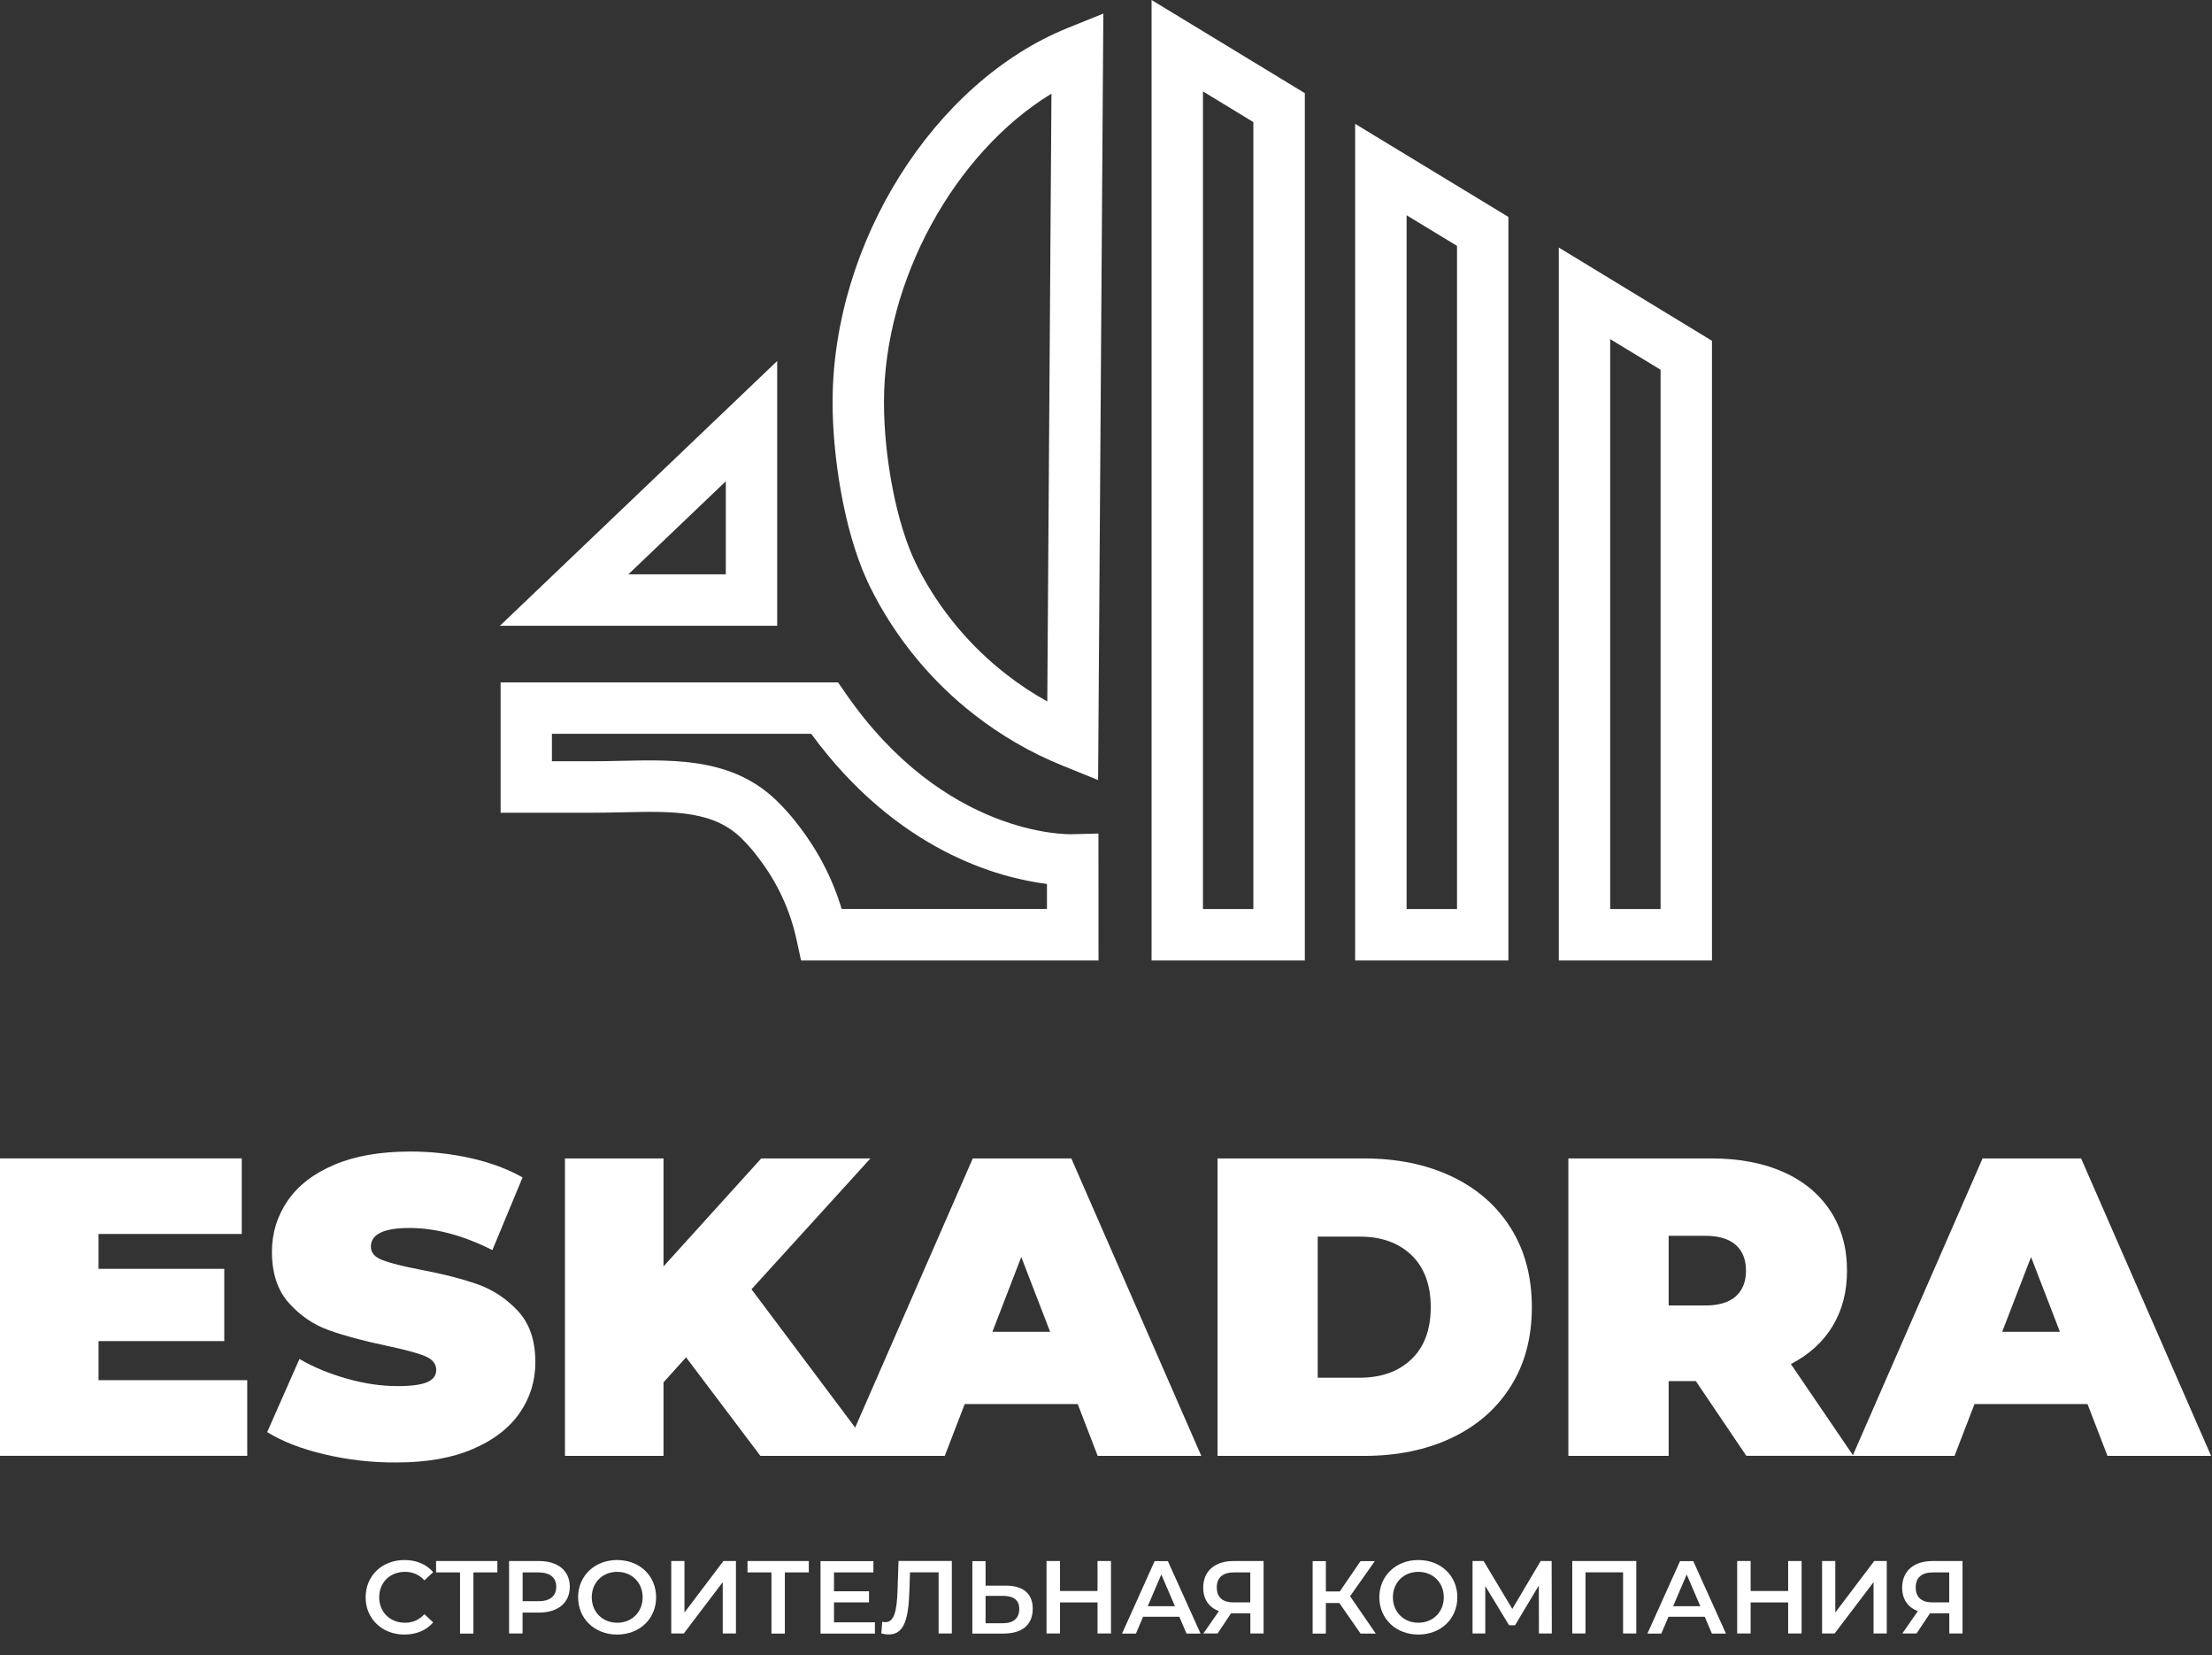
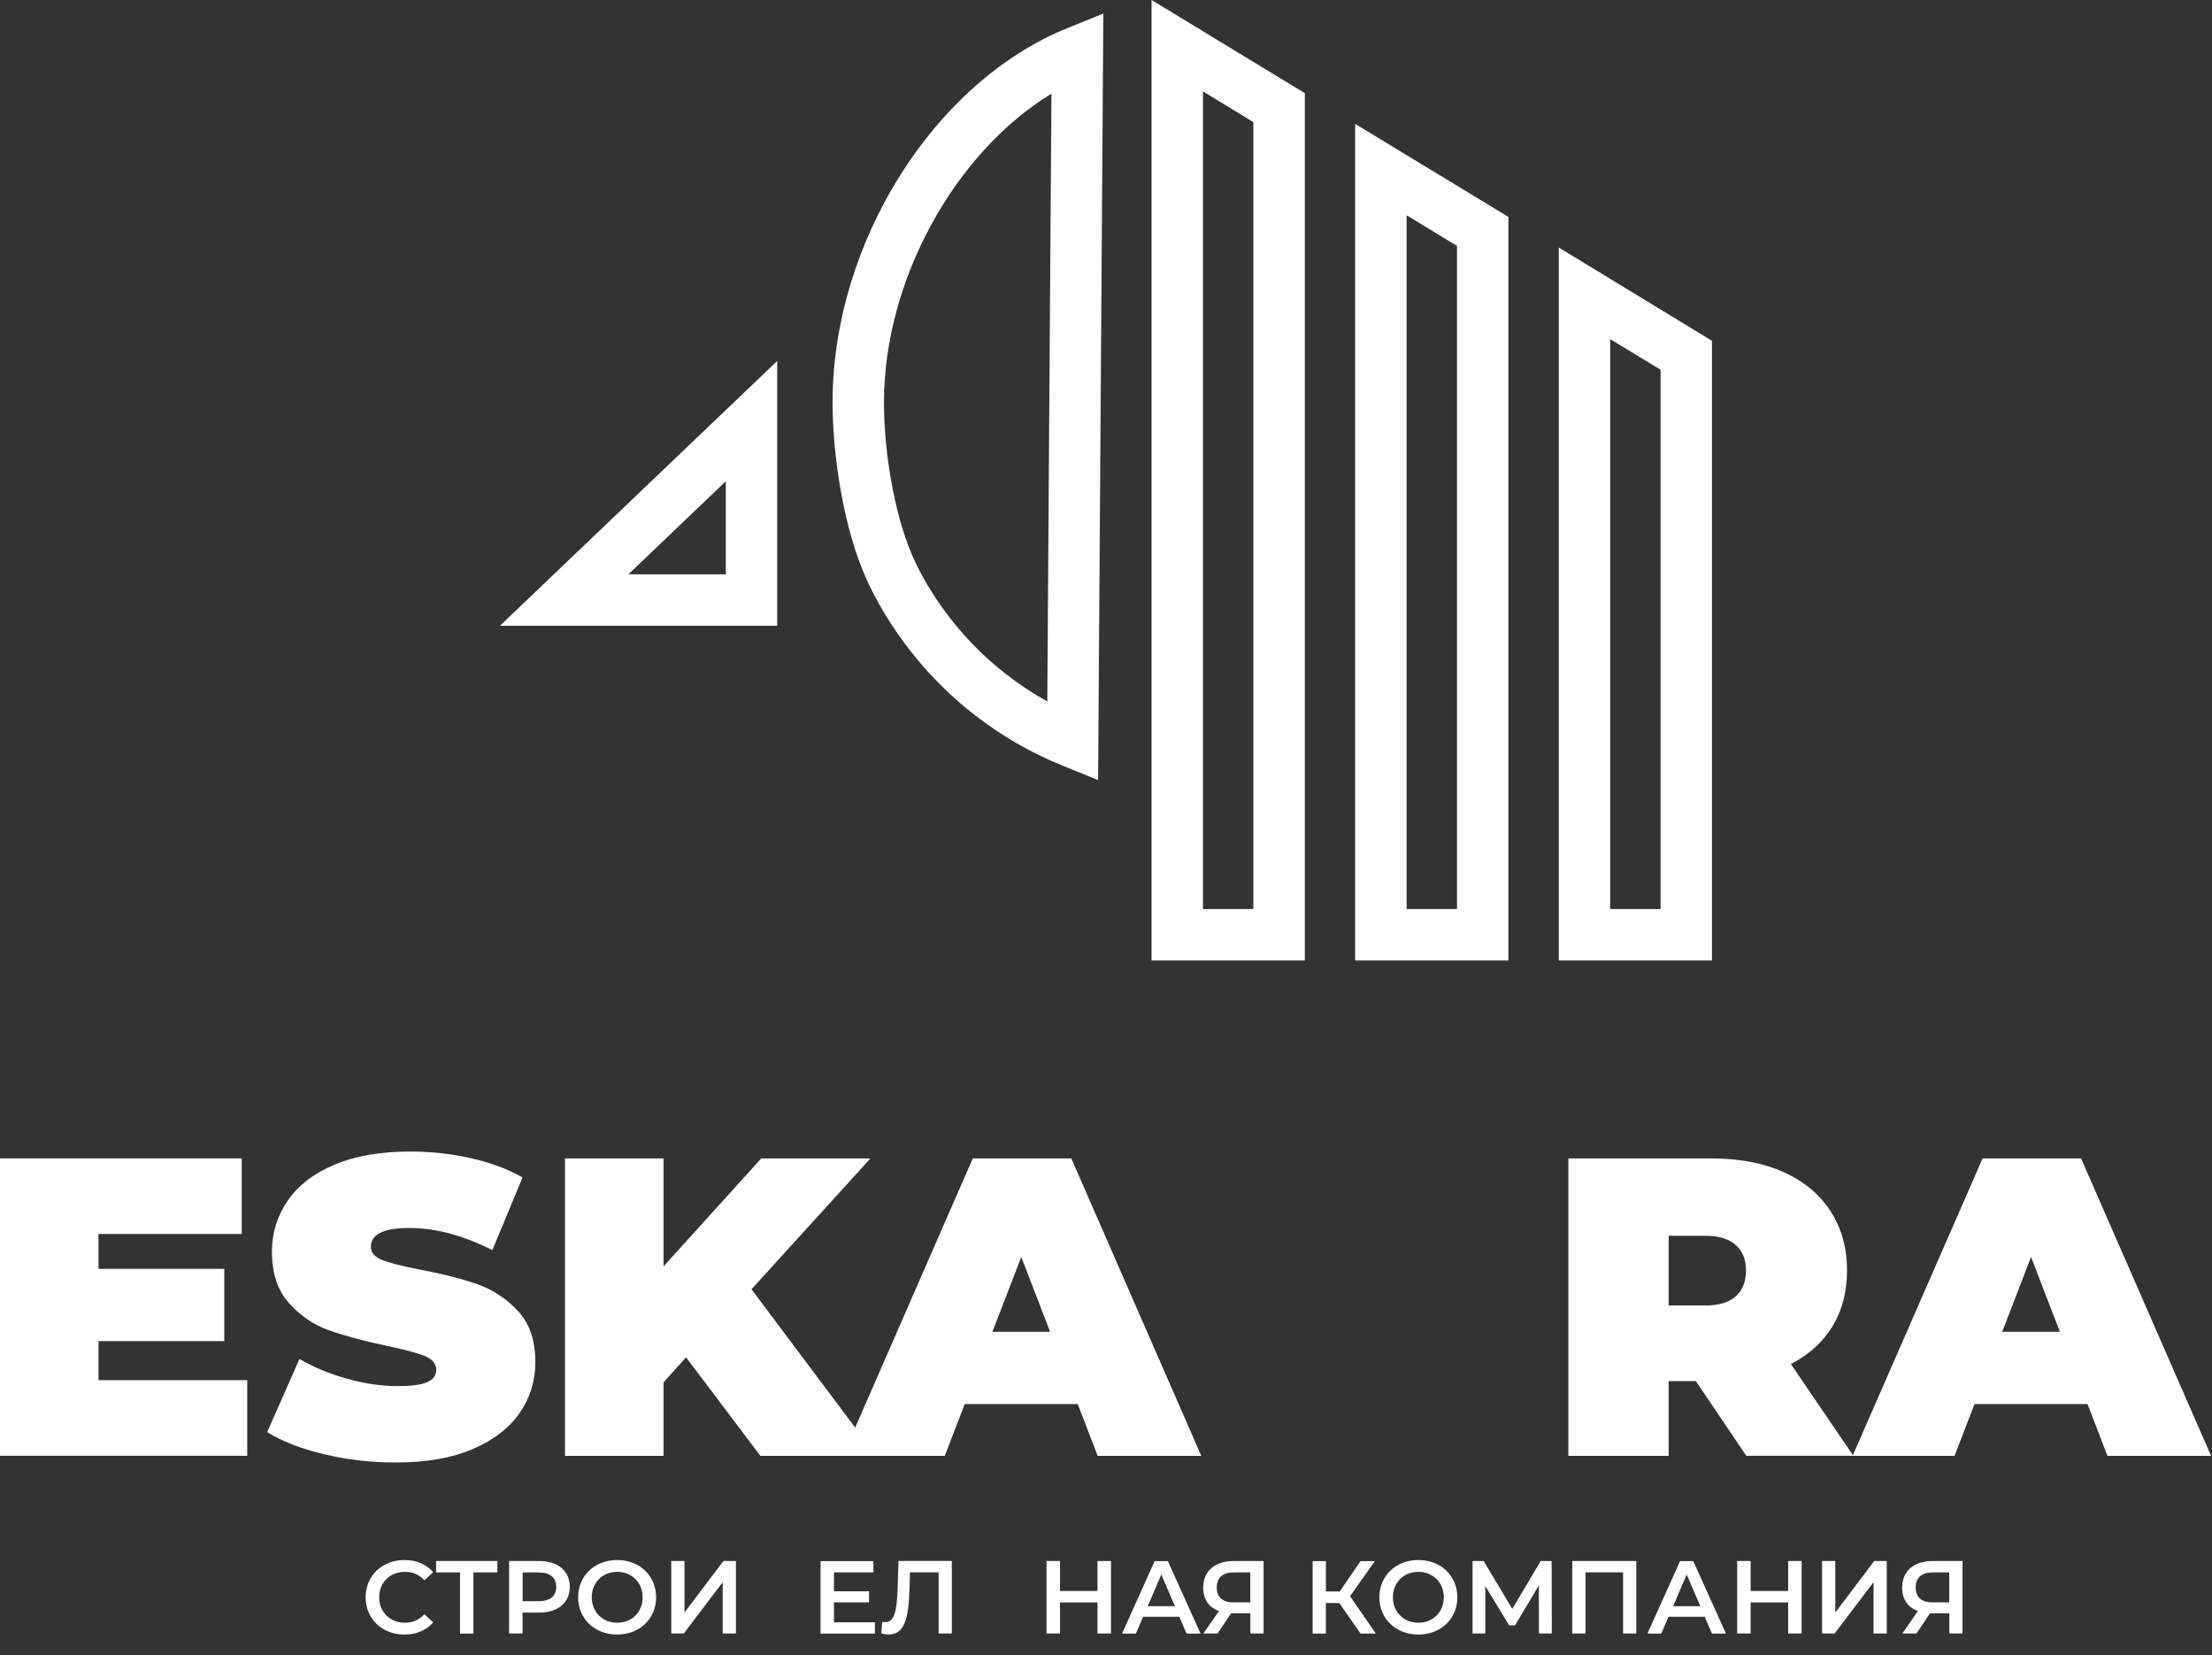
<svg xmlns="http://www.w3.org/2000/svg" viewBox="1867 2400.5 266 199" width="266" height="199" data-guides="{&quot;vertical&quot;:[],&quot;horizontal&quot;:[]}">
  <rect x="1867" y="2400.5" width="266" height="199" fill="#333333" stroke="none" />
-   <path fill="white" stroke="none" fill-opacity="1" stroke-width="1" stroke-opacity="1" color="rgb(51, 51, 51)" font-size-adjust="none" id="tSvg7786e8263f" title="Path 42" d="M 1995.9 2500.79 C 1995.32 2500.81 1980.56 2501.03 1968.7 2483.87C 1968.393 2483.427 1968.087 2482.983 1967.78 2482.54C 1954.253 2482.54 1940.727 2482.54 1927.2 2482.54C 1927.2 2487.763 1927.2 2492.987 1927.2 2498.21C 1930.827 2498.21 1934.453 2498.21 1938.08 2498.21C 1939.34 2498.21 1940.59 2498.18 1941.81 2498.16C 1948.05 2498.01 1952.99 2497.91 1956.44 2501.56C 1957.07 2502.2 1957.65 2502.88 1958.19 2503.61C 1960.47 2506.57 1962.02 2509.9 1962.8 2513.53C 1962.977 2514.343 1963.153 2515.157 1963.33 2515.97C 1975.253 2515.97 1987.177 2515.97 1999.1 2515.97C 1999.097 2510.883 1999.093 2505.797 1999.09 2500.71C 1998.027 2500.737 1996.963 2500.763 1995.9 2500.79ZM 1992.91 2509.77 C 1984.677 2509.77 1976.443 2509.77 1968.21 2509.77C 1967.13 2506.18 1965.41 2502.84 1963.11 2499.85C 1962.43 2498.94 1961.68 2498.06 1960.89 2497.26C 1955.58 2491.66 1948.51 2491.81 1941.66 2491.97C 1940.49 2492 1939.29 2492.02 1938.07 2492.02C 1936.503 2492.02 1934.937 2492.02 1933.37 2492.02C 1933.37 2490.92 1933.37 2489.82 1933.37 2488.72C 1943.763 2488.72 1954.157 2488.72 1964.55 2488.72C 1974.9 2502.84 1987.18 2506.06 1992.9 2506.77C 1992.9 2507.77 1992.9 2508.77 1992.9 2509.77C 1992.903 2509.77 1992.907 2509.77 1992.91 2509.77Z" />
  <path fill="white" stroke="none" fill-opacity="1" stroke-width="1" stroke-opacity="1" color="rgb(51, 51, 51)" font-size-adjust="none" id="tSvg6a432e6d5f" title="Path 43" d="M 2029.96 2515.97 C 2036.103 2515.97 2042.247 2515.97 2048.39 2515.97C 2048.39 2486.173 2048.39 2456.377 2048.39 2426.58C 2042.247 2422.85 2036.103 2419.12 2029.96 2415.39C 2029.96 2448.917 2029.96 2482.443 2029.96 2515.97ZM 2036.15 2426.38 C 2038.17 2427.607 2040.19 2428.833 2042.21 2430.06C 2042.21 2456.637 2042.21 2483.213 2042.21 2509.79C 2040.19 2509.79 2038.17 2509.79 2036.15 2509.79C 2036.15 2481.987 2036.15 2454.183 2036.15 2426.38Z" />
  <path fill="white" stroke="none" fill-opacity="1" stroke-width="1" stroke-opacity="1" color="rgb(51, 51, 51)" font-size-adjust="none" id="tSvg87c587d3c3" title="Path 44" d="M 2054.45 2430.26 C 2054.45 2458.83 2054.45 2487.4 2054.45 2515.97C 2060.59 2515.97 2066.73 2515.97 2072.87 2515.97C 2072.87 2491.137 2072.87 2466.303 2072.87 2441.47C 2066.73 2437.733 2060.59 2433.997 2054.45 2430.26ZM 2066.69 2509.79 C 2064.67 2509.79 2062.65 2509.79 2060.63 2509.79C 2060.63 2486.95 2060.63 2464.11 2060.63 2441.27C 2062.65 2442.497 2064.67 2443.723 2066.69 2444.95C 2066.69 2466.563 2066.69 2488.177 2066.69 2509.79Z" />
  <path fill="white" stroke="none" fill-opacity="1" stroke-width="1" stroke-opacity="1" color="rgb(51, 51, 51)" font-size-adjust="none" id="tSvga642d69eed" title="Path 45" d="M 2005.48 2515.97 C 2011.623 2515.97 2017.767 2515.97 2023.91 2515.97C 2023.91 2481.213 2023.91 2446.457 2023.91 2411.7C 2017.767 2407.967 2011.623 2404.233 2005.48 2400.5C 2005.48 2438.99 2005.48 2477.48 2005.48 2515.97ZM 2011.66 2411.49 C 2013.68 2412.72 2015.7 2413.95 2017.72 2415.18C 2017.72 2446.717 2017.72 2478.253 2017.72 2509.79C 2015.7 2509.79 2013.68 2509.79 2011.66 2509.79C 2011.66 2477.023 2011.66 2444.257 2011.66 2411.49Z" />
  <path fill="white" stroke="none" fill-opacity="1" stroke-width="1" stroke-opacity="1" color="rgb(51, 51, 51)" font-size-adjust="none" id="tSvg1629e9993c0" title="Path 46" d="M 1967.12 2448.87 C 1967.12 2455.11 1968.4 2464 1971.24 2470.23C 1971.343 2470.453 1971.447 2470.677 1971.55 2470.9C 1973.11 2474.1 1975.09 2477.14 1977.43 2479.93C 1979.44 2482.32 1981.68 2484.49 1984.1 2486.37C 1987.37 2488.93 1990.98 2491.02 1994.83 2492.57C 1996.237 2493.14 1997.643 2493.71 1999.05 2494.28C 1999.26 2463.563 1999.47 2432.847 1999.68 2402.13C 1998.253 2402.707 1996.827 2403.283 1995.4 2403.86C 1979.28 2410.37 1967.12 2429.72 1967.12 2448.87ZM 1992.94 2484.83 C 1991.18 2483.86 1989.5 2482.74 1987.92 2481.5C 1985.83 2479.87 1983.9 2478.01 1982.17 2475.95C 1980.3 2473.72 1978.7 2471.32 1977.41 2468.79C 1977.31 2468.583 1977.21 2468.377 1977.11 2468.17C 1974.87 2463.61 1973.3 2455.67 1973.3 2448.87C 1973.3 2434.14 1981.86 2418.81 1993.44 2411.76C 1993.273 2436.117 1993.107 2460.473 1992.94 2484.83Z" />
  <path fill="white" stroke="none" fill-opacity="1" stroke-width="1" stroke-opacity="1" color="rgb(51, 51, 51)" font-size-adjust="none" id="tSvg167adbabc74" title="Path 47" d="M 1960.46 2443.9 C 1949.347 2454.51 1938.233 2465.12 1927.12 2475.73C 1938.233 2475.73 1949.347 2475.73 1960.46 2475.73C 1960.46 2465.12 1960.46 2454.51 1960.46 2443.9ZM 1954.28 2469.55 C 1950.373 2469.55 1946.467 2469.55 1942.56 2469.55C 1946.467 2465.82 1950.373 2462.09 1954.28 2458.36C 1954.28 2462.09 1954.28 2465.82 1954.28 2469.55Z" />
  <path fill="white" stroke="none" fill-opacity="1" stroke-width="1" stroke-opacity="1" color="rgb(51, 51, 51)" font-size-adjust="none" id="tSvg1583f6b082b" title="Path 56" d="M 1910.97 2592.53 C 1910.97 2589.93 1912.96 2588.05 1915.64 2588.05C 1917.06 2588.05 1918.28 2588.56 1919.09 2589.51C 1918.74 2589.837 1918.39 2590.163 1918.04 2590.49C 1917.4 2589.8 1916.62 2589.47 1915.71 2589.47C 1913.9 2589.47 1912.6 2590.74 1912.6 2592.53C 1912.6 2594.32 1913.91 2595.59 1915.71 2595.59C 1916.62 2595.59 1917.4 2595.25 1918.04 2594.56C 1918.39 2594.89 1918.74 2595.22 1919.09 2595.55C 1918.28 2596.5 1917.06 2597.01 1915.63 2597.01C 1912.96 2597.01 1910.97 2595.13 1910.97 2592.53Z" />
  <path fill="white" stroke="none" fill-opacity="1" stroke-width="1" stroke-opacity="1" color="rgb(51, 51, 51)" font-size-adjust="none" id="tSvg40cba30cea" title="Path 57" d="M 1926.82 2589.54 C 1925.857 2589.54 1924.893 2589.54 1923.93 2589.54C 1923.93 2591.99 1923.93 2594.44 1923.93 2596.89C 1923.393 2596.89 1922.857 2596.89 1922.32 2596.89C 1922.32 2594.44 1922.32 2591.99 1922.32 2589.54C 1921.36 2589.54 1920.4 2589.54 1919.44 2589.54C 1919.44 2589.083 1919.44 2588.627 1919.44 2588.17C 1921.897 2588.17 1924.353 2588.17 1926.81 2588.17C 1926.81 2588.627 1926.81 2589.083 1926.81 2589.54C 1926.813 2589.54 1926.817 2589.54 1926.82 2589.54Z" />
  <path fill="white" stroke="none" fill-opacity="1" stroke-width="1" stroke-opacity="1" color="rgb(51, 51, 51)" font-size-adjust="none" id="tSvg90f35507e8" title="Path 58" d="M 1935.52 2591.27 C 1935.52 2593.19 1934.1 2594.37 1931.81 2594.37C 1931.153 2594.37 1930.497 2594.37 1929.84 2594.37C 1929.84 2595.207 1929.84 2596.043 1929.84 2596.88C 1929.3 2596.88 1928.76 2596.88 1928.22 2596.88C 1928.22 2593.977 1928.22 2591.073 1928.22 2588.17C 1929.417 2588.17 1930.613 2588.17 1931.81 2588.17C 1934.1 2588.17 1935.52 2589.34 1935.52 2591.27ZM 1933.89 2591.27 C 1933.89 2590.17 1933.16 2589.54 1931.74 2589.54C 1931.11 2589.54 1930.48 2589.54 1929.85 2589.54C 1929.85 2590.693 1929.85 2591.847 1929.85 2593C 1930.48 2593 1931.11 2593 1931.74 2593C 1933.15 2593.01 1933.89 2592.37 1933.89 2591.27Z" />
  <path fill="white" stroke="none" fill-opacity="1" stroke-width="1" stroke-opacity="1" color="rgb(51, 51, 51)" font-size-adjust="none" id="tSvg1202f53341e" title="Path 59" d="M 1936.52 2592.53 C 1936.52 2589.95 1938.51 2588.05 1941.21 2588.05C 1943.91 2588.05 1945.9 2589.94 1945.9 2592.53C 1945.9 2595.12 1943.91 2597.01 1941.21 2597.01C 1938.51 2597.01 1936.52 2595.11 1936.52 2592.53ZM 1944.28 2592.53 C 1944.28 2590.75 1942.97 2589.47 1941.22 2589.47C 1939.46 2589.47 1938.16 2590.75 1938.16 2592.53C 1938.16 2594.31 1939.47 2595.59 1941.22 2595.59C 1942.97 2595.6 1944.28 2594.31 1944.28 2592.53Z" />
  <path fill="white" stroke="none" fill-opacity="1" stroke-width="1" stroke-opacity="1" color="rgb(51, 51, 51)" font-size-adjust="none" id="tSvgbe222bfdf" title="Path 60" d="M 1947.72 2588.17 C 1948.25 2588.17 1948.78 2588.17 1949.31 2588.17C 1949.31 2590.233 1949.31 2592.297 1949.31 2594.36C 1950.87 2592.297 1952.43 2590.233 1953.99 2588.17C 1954.493 2588.17 1954.997 2588.17 1955.5 2588.17C 1955.5 2591.073 1955.5 2593.977 1955.5 2596.88C 1954.97 2596.88 1954.44 2596.88 1953.91 2596.88C 1953.91 2594.823 1953.91 2592.767 1953.91 2590.71C 1952.35 2592.767 1950.79 2594.823 1949.23 2596.88C 1948.727 2596.88 1948.223 2596.88 1947.72 2596.88C 1947.72 2593.977 1947.72 2591.073 1947.72 2588.17Z" />
-   <path fill="white" stroke="none" fill-opacity="1" stroke-width="1" stroke-opacity="1" color="rgb(51, 51, 51)" font-size-adjust="none" id="tSvg9b3a2900f1" title="Path 61" d="M 1964.27 2589.54 C 1963.307 2589.54 1962.343 2589.54 1961.38 2589.54C 1961.38 2591.99 1961.38 2594.44 1961.38 2596.89C 1960.843 2596.89 1960.307 2596.89 1959.77 2596.89C 1959.77 2594.44 1959.77 2591.99 1959.77 2589.54C 1958.81 2589.54 1957.85 2589.54 1956.89 2589.54C 1956.89 2589.083 1956.89 2588.627 1956.89 2588.17C 1959.347 2588.17 1961.803 2588.17 1964.26 2588.17C 1964.26 2588.627 1964.26 2589.083 1964.26 2589.54C 1964.263 2589.54 1964.267 2589.54 1964.27 2589.54Z" />
  <path fill="white" stroke="none" fill-opacity="1" stroke-width="1" stroke-opacity="1" color="rgb(51, 51, 51)" font-size-adjust="none" id="tSvg8fe09f16f8" title="Path 62" d="M 1972.21 2595.53 C 1972.21 2595.983 1972.21 2596.437 1972.21 2596.89C 1970.03 2596.89 1967.85 2596.89 1965.67 2596.89C 1965.67 2593.987 1965.67 2591.083 1965.67 2588.18C 1967.79 2588.18 1969.91 2588.18 1972.03 2588.18C 1972.03 2588.633 1972.03 2589.087 1972.03 2589.54C 1970.45 2589.54 1968.87 2589.54 1967.29 2589.54C 1967.29 2590.297 1967.29 2591.053 1967.29 2591.81C 1968.693 2591.81 1970.097 2591.81 1971.5 2591.81C 1971.5 2592.253 1971.5 2592.697 1971.5 2593.14C 1970.097 2593.14 1968.693 2593.14 1967.29 2593.14C 1967.29 2593.94 1967.29 2594.74 1967.29 2595.54C 1968.93 2595.54 1970.57 2595.54 1972.21 2595.54C 1972.21 2595.537 1972.21 2595.533 1972.21 2595.53Z" />
  <path fill="white" stroke="none" fill-opacity="1" stroke-width="1" stroke-opacity="1" color="rgb(51, 51, 51)" font-size-adjust="none" id="tSvgfb6eb4d941" title="Path 63" d="M 1981.46 2588.17 C 1981.46 2591.073 1981.46 2593.977 1981.46 2596.88C 1980.93 2596.88 1980.4 2596.88 1979.87 2596.88C 1979.87 2594.43 1979.87 2591.98 1979.87 2589.53C 1978.723 2589.53 1977.577 2589.53 1976.43 2589.53C 1976.407 2590.257 1976.383 2590.983 1976.36 2591.71C 1976.25 2595.15 1975.74 2597 1973.86 2597C 1973.59 2597 1973.31 2596.95 1972.98 2596.88C 1973.017 2596.41 1973.053 2595.94 1973.09 2595.47C 1973.21 2595.51 1973.33 2595.52 1973.46 2595.52C 1974.52 2595.52 1974.84 2594.23 1974.93 2591.77C 1974.97 2590.567 1975.01 2589.363 1975.05 2588.16C 1977.187 2588.16 1979.323 2588.16 1981.46 2588.16C 1981.46 2588.163 1981.46 2588.167 1981.46 2588.17Z" />
-   <path fill="white" stroke="none" fill-opacity="1" stroke-width="1" stroke-opacity="1" color="rgb(51, 51, 51)" font-size-adjust="none" id="tSvg111b1689ce0" title="Path 64" d="M 1991.19 2593.91 C 1991.19 2595.87 1989.88 2596.89 1987.68 2596.89C 1986.43 2596.89 1985.18 2596.89 1983.93 2596.89C 1983.93 2593.987 1983.93 2591.083 1983.93 2588.18C 1984.46 2588.18 1984.99 2588.18 1985.52 2588.18C 1985.52 2589.163 1985.52 2590.147 1985.52 2591.13C 1986.327 2591.13 1987.133 2591.13 1987.94 2591.13C 1990.02 2591.13 1991.19 2592.06 1991.19 2593.91ZM 1989.57 2593.94 C 1989.57 2592.84 1988.86 2592.36 1987.6 2592.36C 1986.907 2592.36 1986.213 2592.36 1985.52 2592.36C 1985.52 2593.457 1985.52 2594.553 1985.52 2595.65C 1986.213 2595.65 1986.907 2595.65 1987.6 2595.65C 1988.85 2595.65 1989.57 2595.06 1989.57 2593.94Z" />
  <path fill="white" stroke="none" fill-opacity="1" stroke-width="1" stroke-opacity="1" color="rgb(51, 51, 51)" font-size-adjust="none" id="tSvg26bfb2a549" title="Path 65" d="M 2000.6 2588.17 C 2000.6 2591.073 2000.6 2593.977 2000.6 2596.88C 2000.06 2596.88 1999.52 2596.88 1998.98 2596.88C 1998.98 2595.637 1998.98 2594.393 1998.98 2593.15C 1997.477 2593.15 1995.973 2593.15 1994.47 2593.15C 1994.47 2594.393 1994.47 2595.637 1994.47 2596.88C 1993.93 2596.88 1993.39 2596.88 1992.85 2596.88C 1992.85 2593.977 1992.85 2591.073 1992.85 2588.17C 1993.39 2588.17 1993.93 2588.17 1994.47 2588.17C 1994.47 2589.37 1994.47 2590.57 1994.47 2591.77C 1995.973 2591.77 1997.477 2591.77 1998.98 2591.77C 1998.98 2590.57 1998.98 2589.37 1998.98 2588.17C 1999.52 2588.17 2000.06 2588.17 2000.6 2588.17Z" />
  <path fill="white" stroke="none" fill-opacity="1" stroke-width="1" stroke-opacity="1" color="rgb(51, 51, 51)" font-size-adjust="none" id="tSvg130505e09b4" title="Path 66" d="M 2008.82 2594.87 C 2007.367 2594.87 2005.913 2594.87 2004.46 2594.87C 2004.173 2595.543 2003.887 2596.217 2003.6 2596.89C 2003.043 2596.89 2002.487 2596.89 2001.93 2596.89C 2003.237 2593.987 2004.543 2591.083 2005.85 2588.18C 2006.38 2588.18 2006.91 2588.18 2007.44 2588.18C 2008.75 2591.083 2010.06 2593.987 2011.37 2596.89C 2010.807 2596.89 2010.243 2596.89 2009.68 2596.89C 2009.393 2596.217 2009.107 2595.543 2008.82 2594.87ZM 2008.29 2593.6 C 2007.743 2592.33 2007.197 2591.06 2006.65 2589.79C 2006.107 2591.06 2005.563 2592.33 2005.02 2593.6C 2006.11 2593.6 2007.2 2593.6 2008.29 2593.6Z" />
  <path fill="white" stroke="none" fill-opacity="1" stroke-width="1" stroke-opacity="1" color="rgb(51, 51, 51)" font-size-adjust="none" id="tSvg7a86f588cf" title="Path 67" d="M 2018.95 2588.17 C 2018.95 2591.073 2018.95 2593.977 2018.95 2596.88C 2018.42 2596.88 2017.89 2596.88 2017.36 2596.88C 2017.36 2596.07 2017.36 2595.26 2017.36 2594.45C 2016.643 2594.45 2015.927 2594.45 2015.21 2594.45C 2015.153 2594.45 2015.097 2594.45 2015.04 2594.45C 2014.5 2595.26 2013.96 2596.07 2013.42 2596.88C 2012.85 2596.88 2012.28 2596.88 2011.71 2596.88C 2012.333 2595.983 2012.957 2595.087 2013.58 2594.19C 2012.37 2593.74 2011.69 2592.76 2011.69 2591.37C 2011.69 2589.35 2013.12 2588.17 2015.34 2588.17C 2016.543 2588.17 2017.747 2588.17 2018.95 2588.17ZM 2013.32 2591.35 C 2013.32 2592.5 2014 2593.14 2015.31 2593.14C 2015.99 2593.14 2016.67 2593.14 2017.35 2593.14C 2017.35 2591.94 2017.35 2590.74 2017.35 2589.54C 2016.69 2589.54 2016.03 2589.54 2015.37 2589.54C 2014.06 2589.54 2013.32 2590.15 2013.32 2591.35Z" />
  <path fill="white" stroke="none" fill-opacity="1" stroke-width="1" stroke-opacity="1" color="rgb(51, 51, 51)" font-size-adjust="none" id="tSvg189651dea39" title="Path 68" d="M 2028.06 2593.22 C 2027.52 2593.22 2026.98 2593.22 2026.44 2593.22C 2026.44 2594.443 2026.44 2595.667 2026.44 2596.89C 2025.91 2596.89 2025.38 2596.89 2024.85 2596.89C 2024.85 2593.987 2024.85 2591.083 2024.85 2588.18C 2025.38 2588.18 2025.91 2588.18 2026.44 2588.18C 2026.44 2589.397 2026.44 2590.613 2026.44 2591.83C 2026.997 2591.83 2027.553 2591.83 2028.11 2591.83C 2028.943 2590.613 2029.777 2589.397 2030.61 2588.18C 2031.183 2588.18 2031.757 2588.18 2032.33 2588.18C 2031.337 2589.587 2030.343 2590.993 2029.35 2592.4C 2030.38 2593.897 2031.41 2595.393 2032.44 2596.89C 2031.83 2596.89 2031.22 2596.89 2030.61 2596.89C 2029.76 2595.667 2028.91 2594.443 2028.06 2593.22Z" />
  <path fill="white" stroke="none" fill-opacity="1" stroke-width="1" stroke-opacity="1" color="rgb(51, 51, 51)" font-size-adjust="none" id="tSvg176060c78d6" title="Path 69" d="M 2032.87 2592.53 C 2032.87 2589.95 2034.86 2588.05 2037.56 2588.05C 2040.26 2588.05 2042.25 2589.94 2042.25 2592.53C 2042.25 2595.12 2040.26 2597.01 2037.56 2597.01C 2034.86 2597.01 2032.87 2595.11 2032.87 2592.53ZM 2040.62 2592.53 C 2040.62 2590.75 2039.31 2589.47 2037.56 2589.47C 2035.81 2589.47 2034.5 2590.75 2034.5 2592.53C 2034.5 2594.31 2035.81 2595.59 2037.56 2595.59C 2039.31 2595.59 2040.62 2594.31 2040.62 2592.53Z" />
  <path fill="white" stroke="none" fill-opacity="1" stroke-width="1" stroke-opacity="1" color="rgb(51, 51, 51)" font-size-adjust="none" id="tSvg202961e08" title="Path 70" d="M 2052.06 2596.89 C 2052.057 2594.963 2052.053 2593.037 2052.05 2591.11C 2051.097 2592.703 2050.143 2594.297 2049.19 2595.89C 2048.95 2595.89 2048.71 2595.89 2048.47 2595.89C 2047.517 2594.32 2046.563 2592.75 2045.61 2591.18C 2045.61 2593.08 2045.61 2594.98 2045.61 2596.88C 2045.1 2596.88 2044.59 2596.88 2044.08 2596.88C 2044.08 2593.977 2044.08 2591.073 2044.08 2588.17C 2044.523 2588.17 2044.967 2588.17 2045.41 2588.17C 2046.56 2590.09 2047.71 2592.01 2048.86 2593.93C 2049.997 2592.01 2051.133 2590.09 2052.27 2588.17C 2052.71 2588.17 2053.15 2588.17 2053.59 2588.17C 2053.597 2591.073 2053.603 2593.977 2053.61 2596.88C 2053.093 2596.88 2052.577 2596.88 2052.06 2596.88C 2052.06 2596.883 2052.06 2596.887 2052.06 2596.89Z" />
  <path fill="white" stroke="none" fill-opacity="1" stroke-width="1" stroke-opacity="1" color="rgb(51, 51, 51)" font-size-adjust="none" id="tSvg358ca9e5d7" title="Path 71" d="M 2063.77 2588.17 C 2063.77 2591.073 2063.77 2593.977 2063.77 2596.88C 2063.24 2596.88 2062.71 2596.88 2062.18 2596.88C 2062.18 2594.43 2062.18 2591.98 2062.18 2589.53C 2060.673 2589.53 2059.167 2589.53 2057.66 2589.53C 2057.66 2591.98 2057.66 2594.43 2057.66 2596.88C 2057.13 2596.88 2056.6 2596.88 2056.07 2596.88C 2056.07 2593.977 2056.07 2591.073 2056.07 2588.17C 2058.637 2588.17 2061.203 2588.17 2063.77 2588.17Z" />
  <path fill="white" stroke="none" fill-opacity="1" stroke-width="1" stroke-opacity="1" color="rgb(51, 51, 51)" font-size-adjust="none" id="tSvg53927439e4" title="Path 72" d="M 2072 2594.87 C 2070.547 2594.87 2069.093 2594.87 2067.64 2594.87C 2067.353 2595.543 2067.067 2596.217 2066.78 2596.89C 2066.223 2596.89 2065.667 2596.89 2065.11 2596.89C 2066.417 2593.987 2067.723 2591.083 2069.03 2588.18C 2069.56 2588.18 2070.09 2588.18 2070.62 2588.18C 2071.93 2591.083 2073.24 2593.987 2074.55 2596.89C 2073.987 2596.89 2073.423 2596.89 2072.86 2596.89C 2072.573 2596.217 2072.287 2595.543 2072 2594.87ZM 2071.47 2593.6 C 2070.923 2592.33 2070.377 2591.06 2069.83 2589.79C 2069.287 2591.06 2068.743 2592.33 2068.2 2593.6C 2069.29 2593.6 2070.38 2593.6 2071.47 2593.6Z" />
  <path fill="white" stroke="none" fill-opacity="1" stroke-width="1" stroke-opacity="1" color="rgb(51, 51, 51)" font-size-adjust="none" id="tSvg12d8c64e60a" title="Path 73" d="M 2083.65 2588.17 C 2083.65 2591.073 2083.65 2593.977 2083.65 2596.88C 2083.11 2596.88 2082.57 2596.88 2082.03 2596.88C 2082.03 2595.637 2082.03 2594.393 2082.03 2593.15C 2080.527 2593.15 2079.023 2593.15 2077.52 2593.15C 2077.52 2594.393 2077.52 2595.637 2077.52 2596.88C 2076.98 2596.88 2076.44 2596.88 2075.9 2596.88C 2075.9 2593.977 2075.9 2591.073 2075.9 2588.17C 2076.44 2588.17 2076.98 2588.17 2077.52 2588.17C 2077.52 2589.37 2077.52 2590.57 2077.52 2591.77C 2079.023 2591.77 2080.527 2591.77 2082.03 2591.77C 2082.03 2590.57 2082.03 2589.37 2082.03 2588.17C 2082.57 2588.17 2083.11 2588.17 2083.65 2588.17Z" />
  <path fill="white" stroke="none" fill-opacity="1" stroke-width="1" stroke-opacity="1" color="rgb(51, 51, 51)" font-size-adjust="none" id="tSvg127f1891b56" title="Path 74" d="M 2086.11 2588.17 C 2086.64 2588.17 2087.17 2588.17 2087.7 2588.17C 2087.7 2590.233 2087.7 2592.297 2087.7 2594.36C 2089.26 2592.297 2090.82 2590.233 2092.38 2588.17C 2092.883 2588.17 2093.387 2588.17 2093.89 2588.17C 2093.89 2591.073 2093.89 2593.977 2093.89 2596.88C 2093.36 2596.88 2092.83 2596.88 2092.3 2596.88C 2092.3 2594.823 2092.3 2592.767 2092.3 2590.71C 2090.74 2592.767 2089.18 2594.823 2087.62 2596.88C 2087.117 2596.88 2086.613 2596.88 2086.11 2596.88C 2086.11 2593.977 2086.11 2591.073 2086.11 2588.17Z" />
  <path fill="white" stroke="none" fill-opacity="1" stroke-width="1" stroke-opacity="1" color="rgb(51, 51, 51)" font-size-adjust="none" id="tSvg191b6efc1ac" title="Path 75" d="M 2103 2588.17 C 2103 2591.073 2103 2593.977 2103 2596.88C 2102.47 2596.88 2101.94 2596.88 2101.41 2596.88C 2101.41 2596.07 2101.41 2595.26 2101.41 2594.45C 2100.693 2594.45 2099.977 2594.45 2099.26 2594.45C 2099.203 2594.45 2099.147 2594.45 2099.09 2594.45C 2098.55 2595.26 2098.01 2596.07 2097.47 2596.88C 2096.9 2596.88 2096.33 2596.88 2095.76 2596.88C 2096.383 2595.983 2097.007 2595.087 2097.63 2594.19C 2096.42 2593.74 2095.74 2592.76 2095.74 2591.37C 2095.74 2589.35 2097.17 2588.17 2099.39 2588.17C 2100.593 2588.17 2101.797 2588.17 2103 2588.17ZM 2097.37 2591.35 C 2097.37 2592.5 2098.05 2593.14 2099.36 2593.14C 2100.04 2593.14 2100.72 2593.14 2101.4 2593.14C 2101.4 2591.94 2101.4 2590.74 2101.4 2589.54C 2100.74 2589.54 2100.08 2589.54 2099.42 2589.54C 2098.11 2589.54 2097.37 2590.15 2097.37 2591.35Z" />
  <path fill="white" stroke="none" fill-opacity="1" stroke-width="1" stroke-opacity="1" color="rgb(51, 51, 51)" font-size-adjust="none" id="tSvg1783cac643e" title="Path 76" d="M 1896.73 2566.43 C 1896.73 2569.46 1896.73 2572.49 1896.73 2575.52C 1886.82 2575.52 1876.91 2575.52 1867 2575.52C 1867 2563.6 1867 2551.68 1867 2539.76C 1876.69 2539.76 1886.38 2539.76 1896.07 2539.76C 1896.07 2542.79 1896.07 2545.82 1896.07 2548.85C 1890.33 2548.85 1884.59 2548.85 1878.85 2548.85C 1878.85 2550.247 1878.85 2551.643 1878.85 2553.04C 1883.89 2553.04 1888.93 2553.04 1893.97 2553.04C 1893.97 2555.937 1893.97 2558.833 1893.97 2561.73C 1888.93 2561.73 1883.89 2561.73 1878.85 2561.73C 1878.85 2563.297 1878.85 2564.863 1878.85 2566.43C 1884.81 2566.43 1890.77 2566.43 1896.73 2566.43Z" />
  <path fill="white" stroke="none" fill-opacity="1" stroke-width="1" stroke-opacity="1" color="rgb(51, 51, 51)" font-size-adjust="none" id="tSvg5b43a1bfa1" title="Path 77" d="M 1906.05 2575.35 C 1903.24 2574.69 1900.93 2573.79 1899.13 2572.67C 1900.423 2569.74 1901.717 2566.81 1903.01 2563.88C 1904.71 2564.87 1906.62 2565.66 1908.73 2566.25C 1910.84 2566.85 1912.87 2567.14 1914.81 2567.14C 1916.48 2567.14 1917.67 2566.98 1918.39 2566.66C 1919.11 2566.34 1919.46 2565.85 1919.46 2565.2C 1919.46 2564.45 1918.99 2563.89 1918.06 2563.51C 1917.12 2563.14 1915.58 2562.73 1913.44 2562.28C 1910.68 2561.7 1908.38 2561.08 1906.54 2560.42C 1904.7 2559.76 1903.1 2558.67 1901.74 2557.15C 1900.38 2555.63 1899.7 2553.58 1899.7 2550.99C 1899.7 2548.74 1900.33 2546.7 1901.59 2544.86C 1902.85 2543.02 1904.73 2541.57 1907.23 2540.52C 1909.73 2539.46 1912.77 2538.94 1916.35 2538.94C 1918.8 2538.94 1921.21 2539.2 1923.58 2539.73C 1925.95 2540.26 1928.03 2541.03 1929.84 2542.05C 1928.63 2544.963 1927.42 2547.877 1926.21 2550.79C 1922.7 2549.02 1919.38 2548.13 1916.25 2548.13C 1913.15 2548.13 1911.6 2548.88 1911.6 2550.38C 1911.6 2551.1 1912.06 2551.63 1912.98 2551.99C 1913.9 2552.35 1915.41 2552.73 1917.53 2553.14C 1920.25 2553.65 1922.55 2554.24 1924.43 2554.9C 1926.3 2555.56 1927.93 2556.65 1929.31 2558.14C 1930.69 2559.64 1931.38 2561.68 1931.38 2564.27C 1931.38 2566.52 1930.75 2568.55 1929.49 2570.37C 1928.23 2572.19 1926.35 2573.64 1923.85 2574.71C 1921.35 2575.78 1918.31 2576.32 1914.73 2576.32C 1911.75 2576.35 1908.86 2576.01 1906.05 2575.35Z" />
  <path fill="white" stroke="none" fill-opacity="1" stroke-width="1" stroke-opacity="1" color="rgb(51, 51, 51)" font-size-adjust="none" id="tSvgd76e6ce474" title="Path 78" d="M 1949.5 2563.68 C 1948.597 2564.683 1947.693 2565.687 1946.79 2566.69C 1946.79 2569.637 1946.79 2572.583 1946.79 2575.53C 1942.84 2575.53 1938.89 2575.53 1934.94 2575.53C 1934.94 2563.61 1934.94 2551.69 1934.94 2539.77C 1938.89 2539.77 1942.84 2539.77 1946.79 2539.77C 1946.79 2544.097 1946.79 2548.423 1946.79 2552.75C 1950.707 2548.423 1954.623 2544.097 1958.54 2539.77C 1962.917 2539.77 1967.293 2539.77 1971.67 2539.77C 1966.903 2545.013 1962.137 2550.257 1957.37 2555.5C 1962.377 2562.177 1967.383 2568.853 1972.39 2575.53C 1967.74 2575.53 1963.09 2575.53 1958.44 2575.53C 1955.46 2571.58 1952.48 2567.63 1949.5 2563.68Z" />
  <path fill="white" stroke="none" fill-opacity="1" stroke-width="1" stroke-opacity="1" color="rgb(51, 51, 51)" font-size-adjust="none" id="tSvg6c271f4f80" title="Path 79" d="M 1996.6 2569.3 C 1992.07 2569.3 1987.54 2569.3 1983.01 2569.3C 1982.21 2571.377 1981.41 2573.453 1980.61 2575.53C 1976.523 2575.53 1972.437 2575.53 1968.35 2575.53C 1973.56 2563.61 1978.77 2551.69 1983.98 2539.77C 1987.93 2539.77 1991.88 2539.77 1995.83 2539.77C 2001.04 2551.69 2006.25 2563.61 2011.46 2575.53C 2007.307 2575.53 2003.153 2575.53 1999 2575.53C 1998.2 2573.453 1997.4 2571.377 1996.6 2569.3ZM 1993.28 2560.61 C 1992.123 2557.613 1990.967 2554.617 1989.81 2551.62C 1988.653 2554.617 1987.497 2557.613 1986.34 2560.61C 1988.653 2560.61 1990.967 2560.61 1993.28 2560.61Z" />
-   <path fill="white" stroke="none" fill-opacity="1" stroke-width="1" stroke-opacity="1" color="rgb(51, 51, 51)" font-size-adjust="none" id="tSvgfe375e1739" title="Path 80" d="M 2013.41 2539.77 C 2019.283 2539.77 2025.157 2539.77 2031.03 2539.77C 2035.01 2539.77 2038.53 2540.49 2041.58 2541.94C 2044.63 2543.39 2047 2545.46 2048.68 2548.15C 2050.37 2550.84 2051.21 2554.01 2051.21 2557.65C 2051.21 2561.3 2050.37 2564.46 2048.68 2567.15C 2047 2569.84 2044.63 2571.91 2041.58 2573.36C 2038.53 2574.81 2035.01 2575.53 2031.03 2575.53C 2025.157 2575.53 2019.283 2575.53 2013.41 2575.53C 2013.41 2563.61 2013.41 2551.69 2013.41 2539.77ZM 2030.52 2566.13 C 2033.11 2566.13 2035.18 2565.39 2036.73 2563.91C 2038.28 2562.43 2039.05 2560.34 2039.05 2557.65C 2039.05 2554.96 2038.27 2552.87 2036.73 2551.39C 2035.18 2549.91 2033.11 2549.17 2030.52 2549.17C 2028.833 2549.17 2027.147 2549.17 2025.46 2549.17C 2025.46 2554.823 2025.46 2560.477 2025.46 2566.13C 2027.147 2566.13 2028.833 2566.13 2030.52 2566.13Z" />
  <path fill="white" stroke="none" fill-opacity="1" stroke-width="1" stroke-opacity="1" color="rgb(51, 51, 51)" font-size-adjust="none" id="tSvg8daaf2fa7a" title="Path 81" d="M 2070.93 2566.54 C 2069.84 2566.54 2068.75 2566.54 2067.66 2566.54C 2067.66 2569.537 2067.66 2572.533 2067.66 2575.53C 2063.64 2575.53 2059.62 2575.53 2055.6 2575.53C 2055.6 2563.61 2055.6 2551.69 2055.6 2539.77C 2061.34 2539.77 2067.08 2539.77 2072.82 2539.77C 2076.12 2539.77 2079 2540.31 2081.45 2541.4C 2083.9 2542.49 2085.79 2544.06 2087.12 2546.1C 2088.45 2548.14 2089.11 2550.53 2089.11 2553.25C 2089.11 2555.8 2088.53 2558.03 2087.37 2559.94C 2086.21 2561.85 2084.54 2563.36 2082.36 2564.49C 2084.863 2568.167 2087.367 2571.843 2089.87 2575.52C 2085.58 2575.52 2081.29 2575.52 2077 2575.52C 2074.977 2572.527 2072.953 2569.533 2070.93 2566.54ZM 2075.73 2550.17 C 2074.91 2549.44 2073.69 2549.07 2072.05 2549.07C 2070.587 2549.07 2069.123 2549.07 2067.66 2549.07C 2067.66 2551.863 2067.66 2554.657 2067.66 2557.45C 2069.123 2557.45 2070.587 2557.45 2072.05 2557.45C 2073.68 2557.45 2074.91 2557.08 2075.73 2556.35C 2076.55 2555.62 2076.96 2554.59 2076.96 2553.26C 2076.96 2551.93 2076.55 2550.9 2075.73 2550.17Z" />
  <path fill="white" stroke="none" fill-opacity="1" stroke-width="1" stroke-opacity="1" color="rgb(51, 51, 51)" font-size-adjust="none" id="tSvg17b6c62533d" title="Path 82" d="M 2118.03 2569.3 C 2113.5 2569.3 2108.97 2569.3 2104.44 2569.3C 2103.64 2571.377 2102.84 2573.453 2102.04 2575.53C 2097.953 2575.53 2093.867 2575.53 2089.78 2575.53C 2094.99 2563.61 2100.2 2551.69 2105.41 2539.77C 2109.36 2539.77 2113.31 2539.77 2117.26 2539.77C 2122.47 2551.69 2127.68 2563.61 2132.89 2575.53C 2128.737 2575.53 2124.583 2575.53 2120.43 2575.53C 2119.63 2573.453 2118.83 2571.377 2118.03 2569.3ZM 2114.71 2560.61 C 2113.553 2557.613 2112.397 2554.617 2111.24 2551.62C 2110.083 2554.617 2108.927 2557.613 2107.77 2560.61C 2110.083 2560.61 2112.397 2560.61 2114.71 2560.61Z" />
  <defs />
</svg>